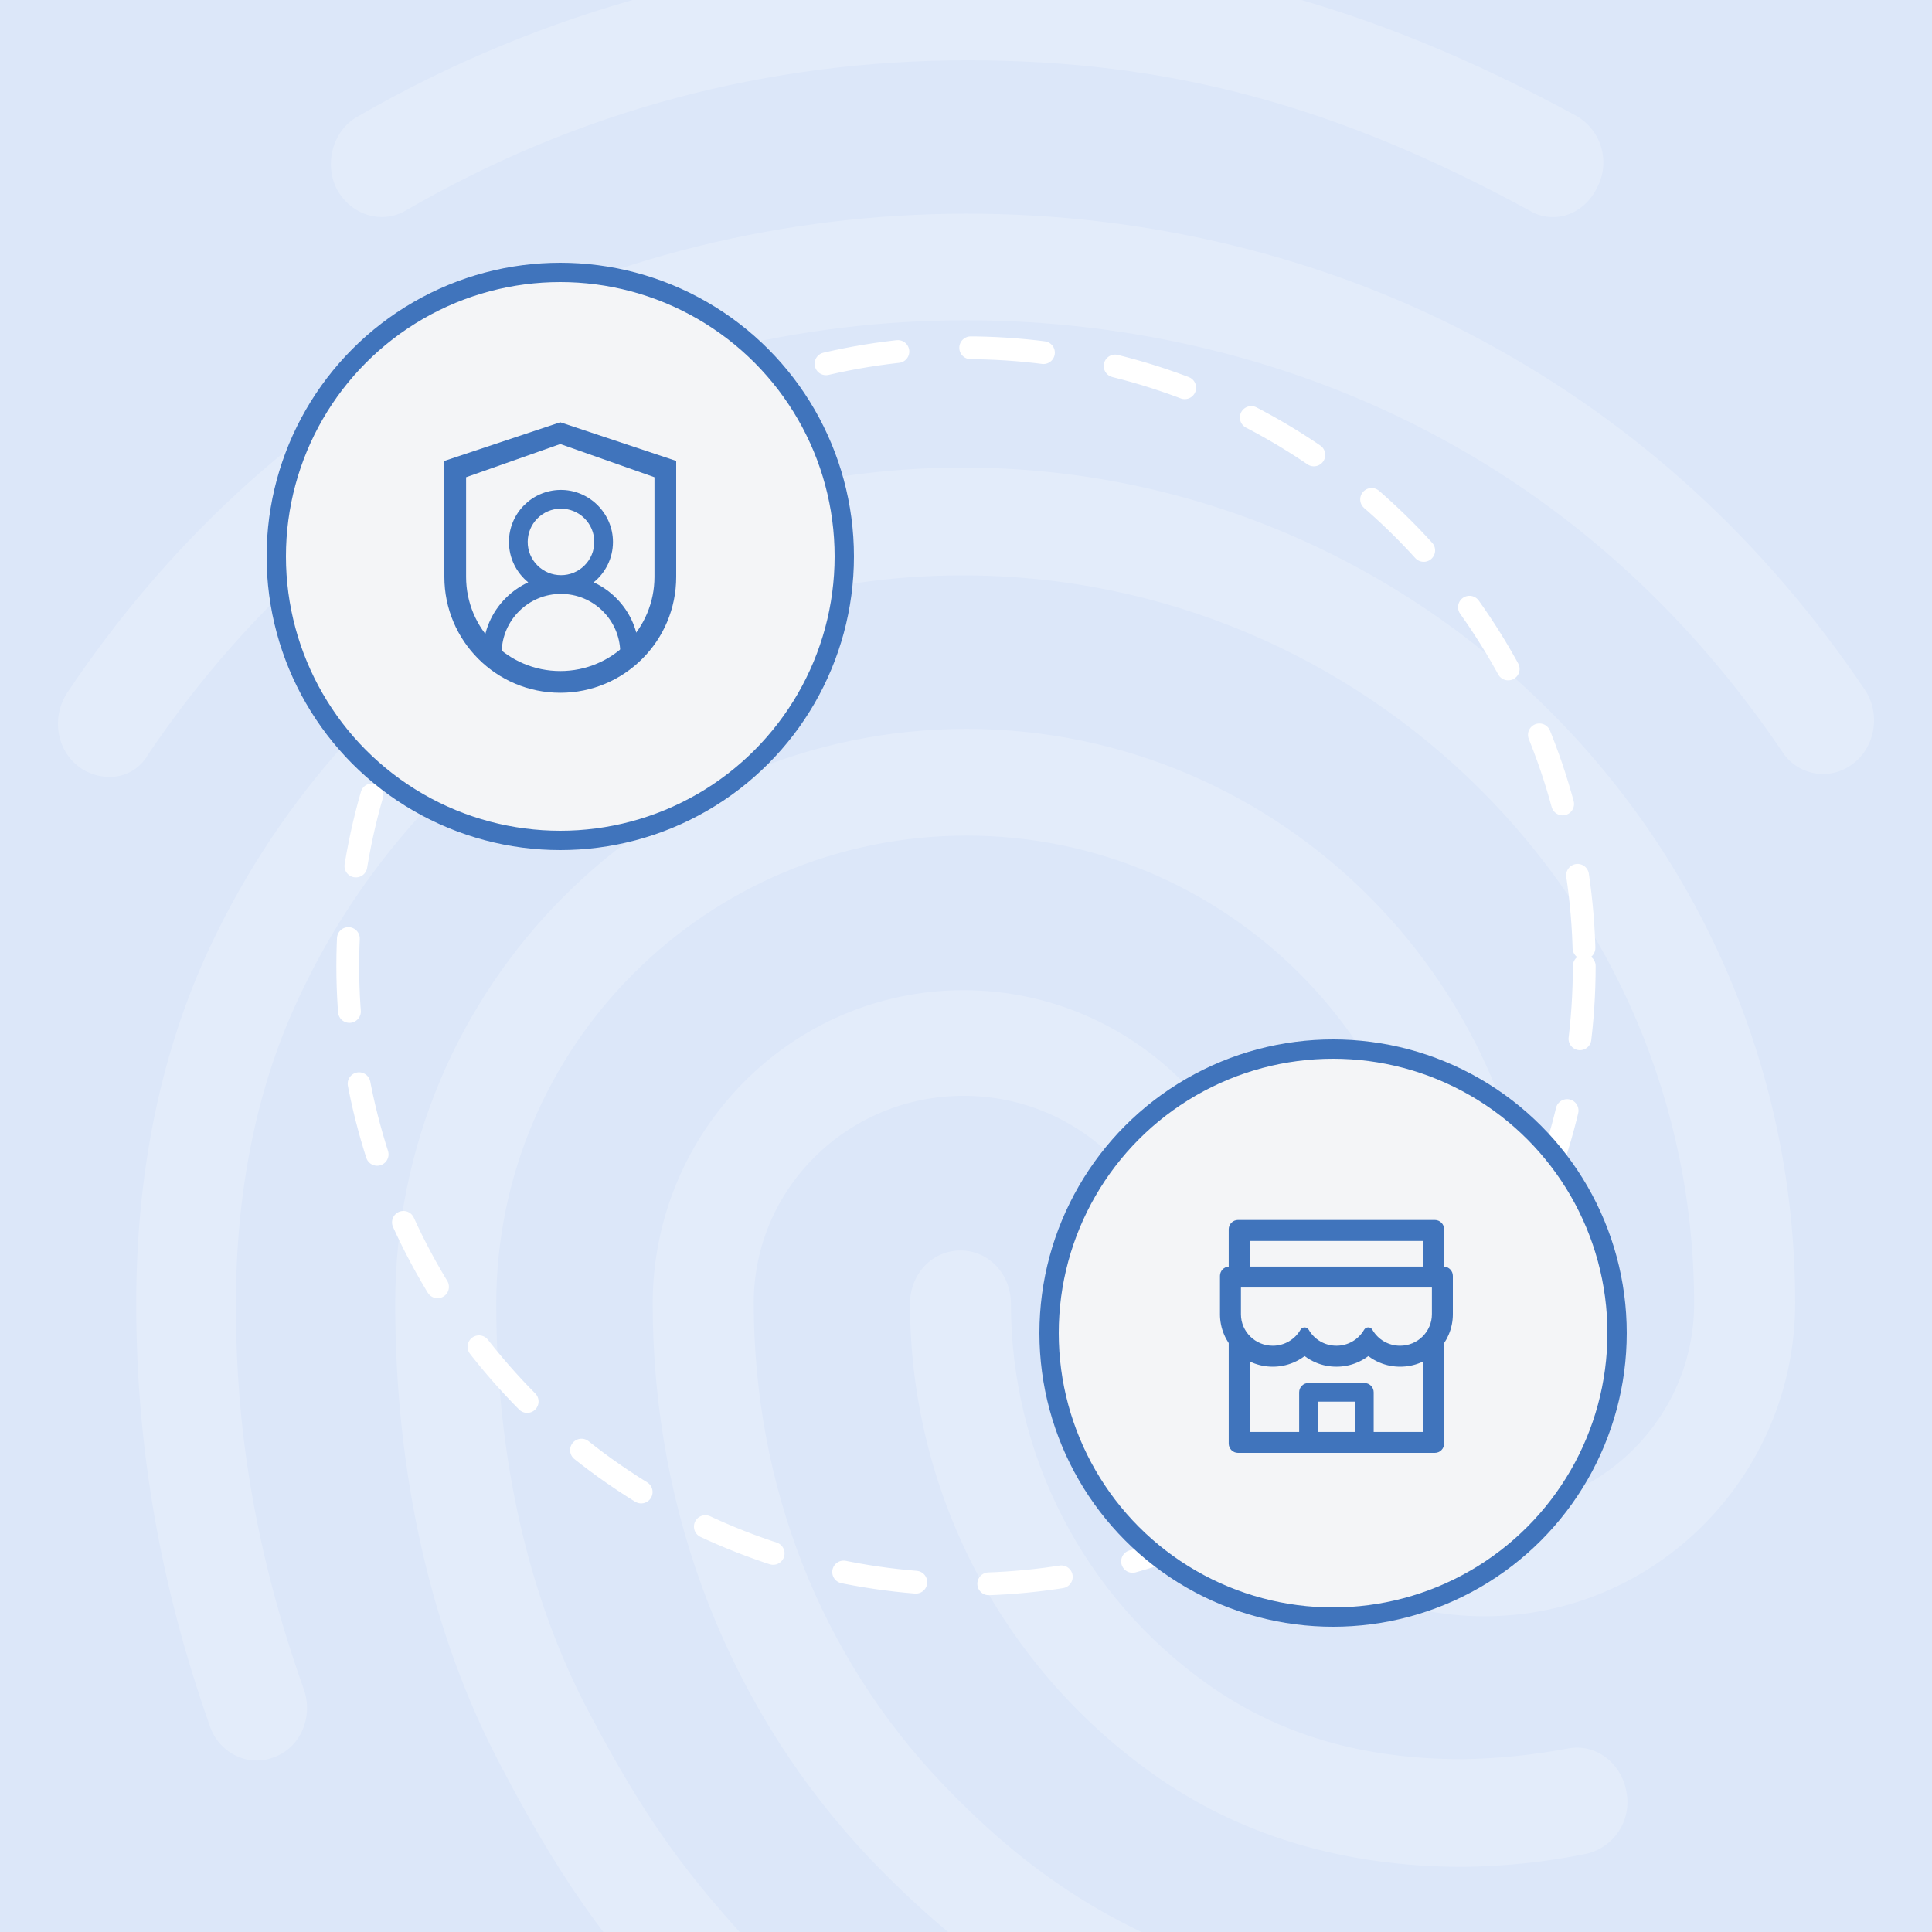
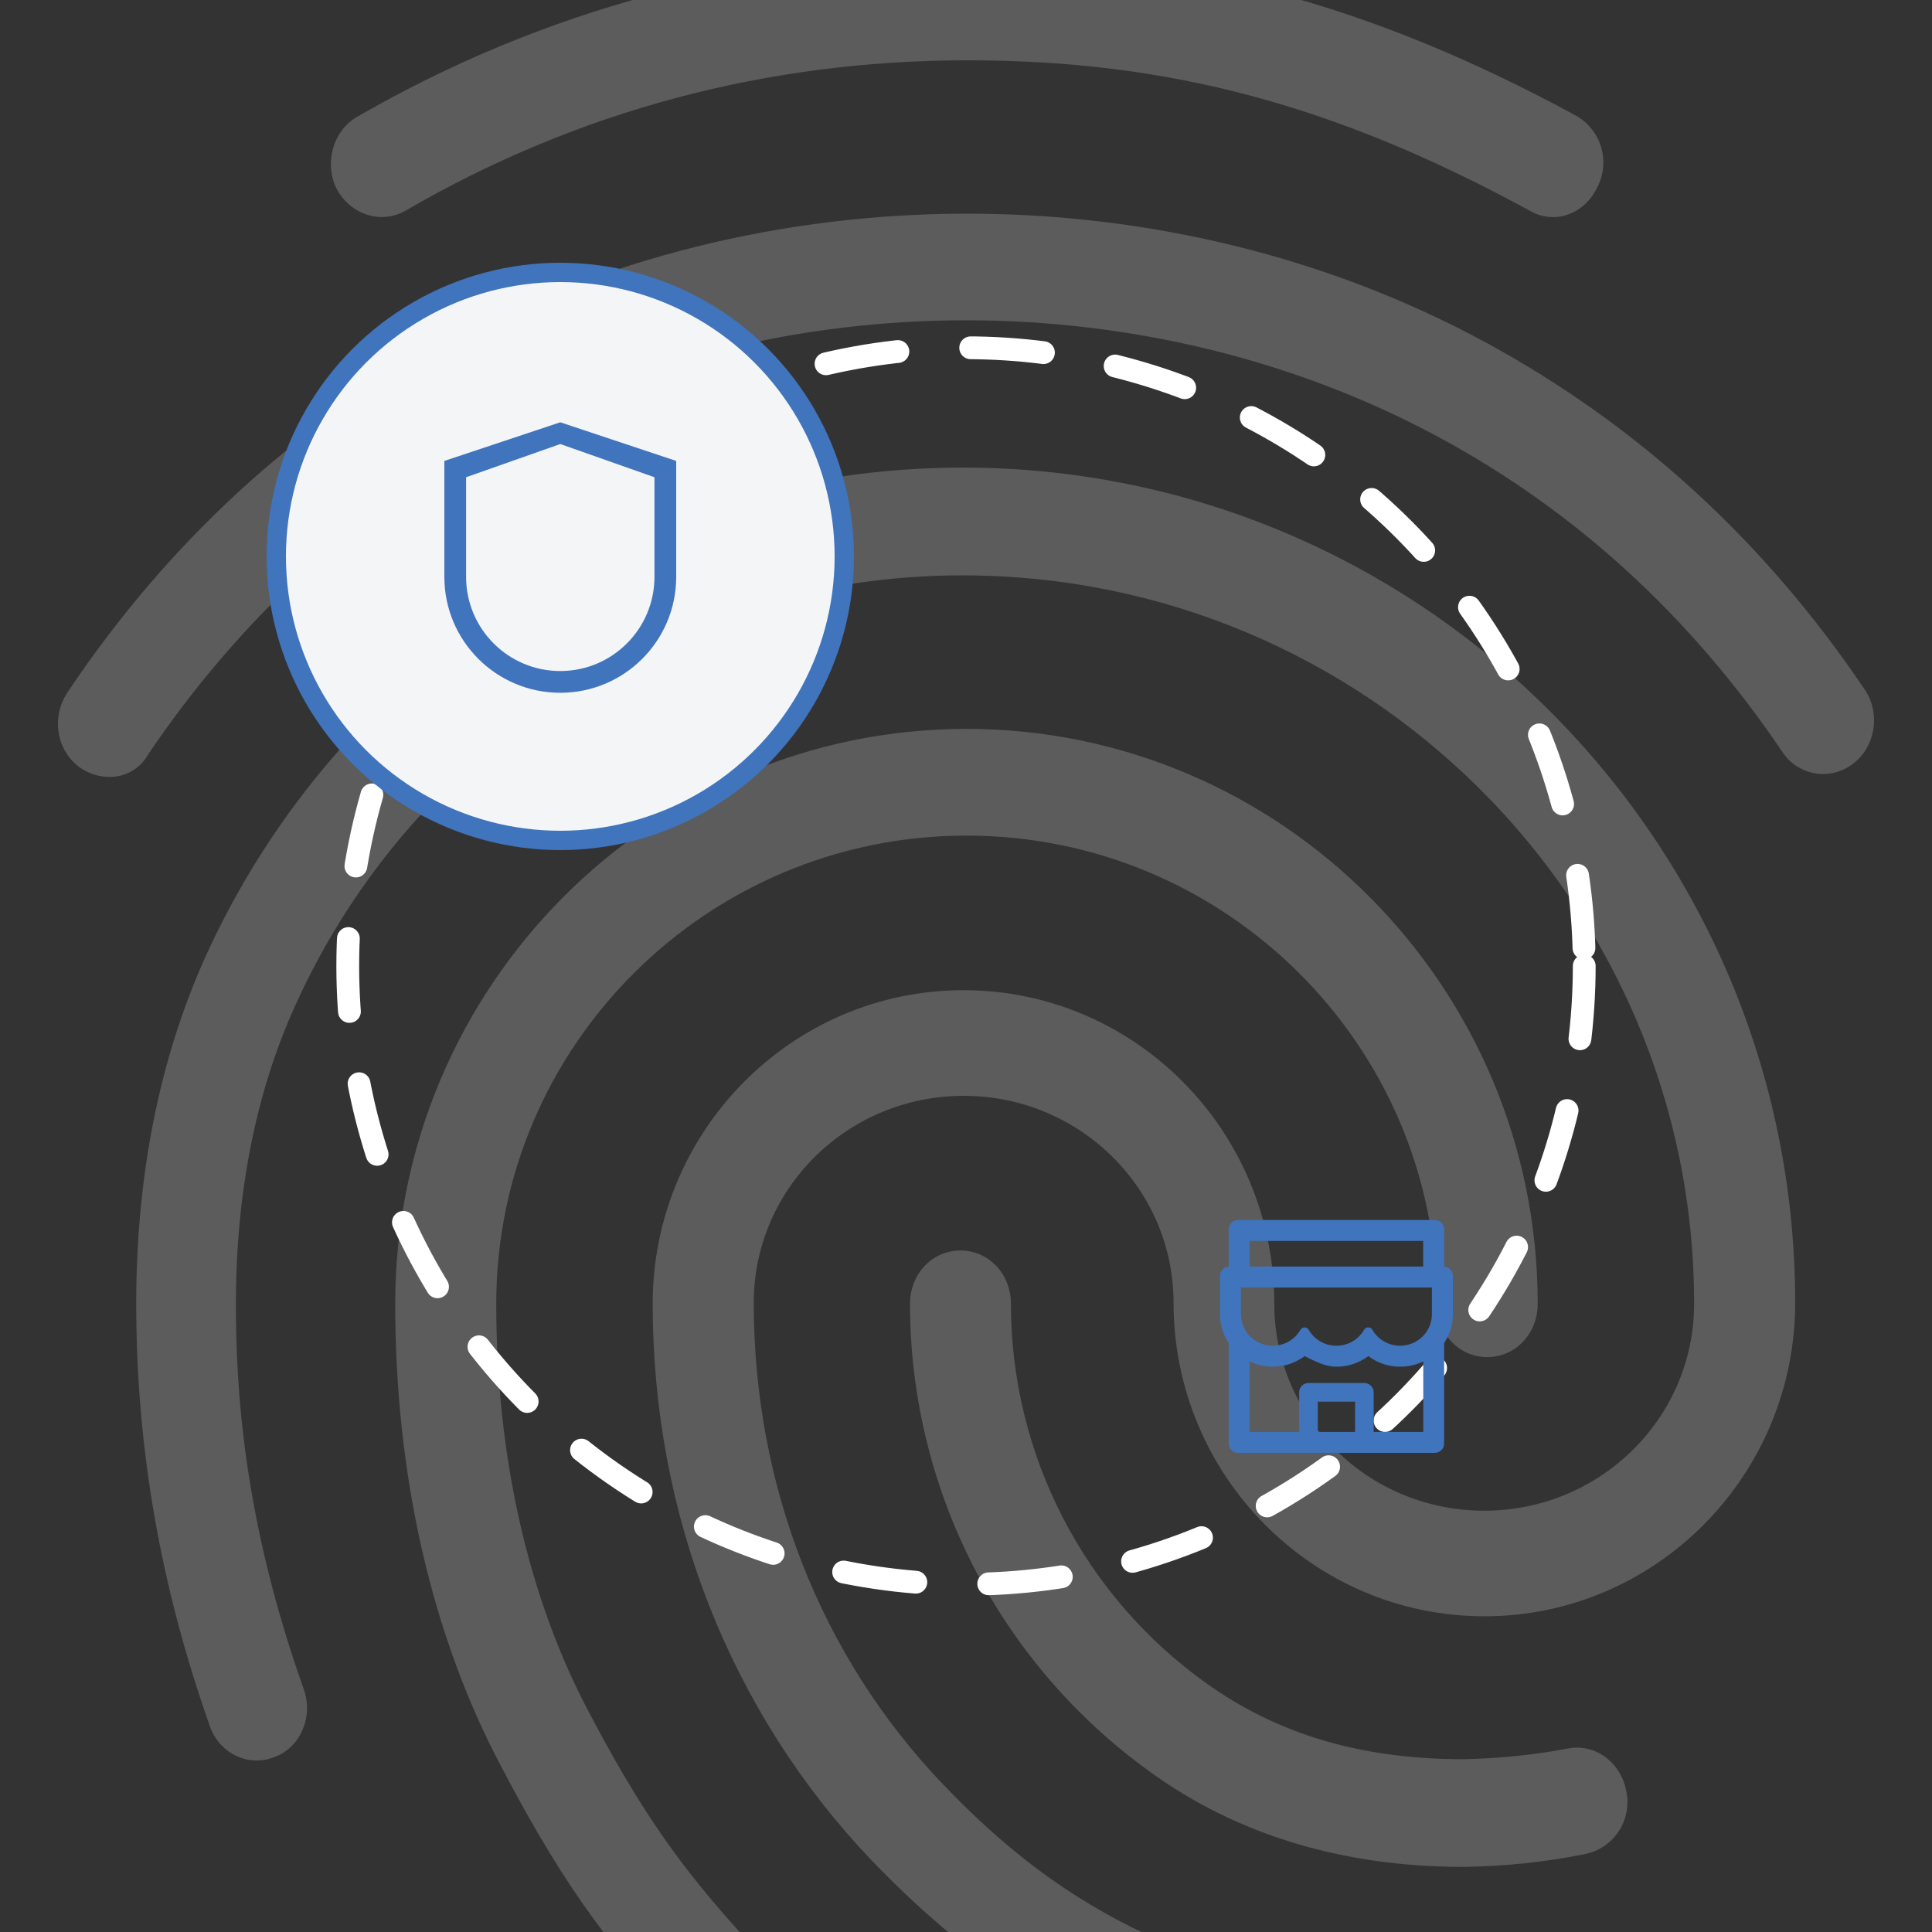
<svg xmlns="http://www.w3.org/2000/svg" width="500" height="500" viewBox="0 0 500 500" fill="none">
  <rect x="0" y="0" width="500" height="500" fill="#333333" stroke="none" />
  <g clip-path="url(#clip0_707_1499)">
-     <rect width="500" height="500" fill="#DCE7F9" />
    <path opacity="0.2" d="M401.896 56.19C399.779 56.188 397.702 55.612 395.887 54.521C345.745 27.199 302.414 15.607 250.419 15.607C198.675 15.607 149.61 28.576 104.951 54.521C98.683 58.11 90.846 55.623 87.191 49.005C83.794 42.379 86.148 33.816 92.415 30.236C140.428 2.449 194.945 -12.124 250.419 -11.999C306.044 -11.999 354.625 0.978 407.905 29.953C411.034 31.727 413.353 34.645 414.376 38.094C415.398 41.542 415.044 45.253 413.389 48.446C411.01 53.395 406.57 56.19 401.896 56.19ZM28.144 201.056C25.419 201.028 22.771 200.153 20.566 198.552C14.557 194.129 13.255 185.576 17.436 179.225C43.308 140.586 76.199 110.226 115.366 88.971C197.373 44.256 302.364 43.981 384.637 88.695C423.804 109.976 456.712 140.06 482.567 178.424C486.74 184.499 485.447 193.328 479.438 197.743C478.046 198.802 476.448 199.559 474.747 199.965C473.046 200.372 471.279 200.42 469.559 200.106C467.838 199.792 466.202 199.123 464.754 198.141C463.307 197.16 462.08 195.887 461.152 194.405C437.65 159.672 407.88 132.333 372.619 113.289C297.665 72.714 201.813 72.714 127.126 113.564C91.606 132.883 61.828 160.506 38.326 195.264C37.325 197.072 35.845 198.569 34.049 199.591C32.253 200.613 30.209 201.12 28.144 201.056ZM191.372 534.2C189.63 534.216 187.906 533.85 186.32 533.129C184.734 532.409 183.325 531.35 182.192 530.027C159.474 506.018 147.198 490.563 129.705 457.165C111.711 423.249 102.28 381.84 102.28 337.426C102.28 255.434 168.646 188.638 250.135 188.638C331.624 188.638 397.957 255.434 397.957 337.426C397.957 345.154 392.207 351.221 384.896 351.221C377.585 351.221 371.851 345.138 371.851 337.426C371.851 270.664 317.269 216.253 250.152 216.253C183.035 216.253 128.428 270.614 128.428 337.426C128.428 377.167 136.774 413.878 152.714 443.687C169.406 475.399 180.923 488.952 201.037 510.449C203.431 513.151 204.754 516.636 204.754 520.247C204.754 523.857 203.431 527.342 201.037 530.044C198.483 532.64 195.013 534.132 191.372 534.2ZM378.628 483.144C347.548 483.144 320.124 474.857 297.673 458.575C278.446 444.758 262.78 426.566 251.971 405.501C241.161 384.436 235.517 361.103 235.505 337.426C235.505 329.699 241.255 323.623 248.566 323.623C255.877 323.623 261.628 329.699 261.628 337.426C261.623 356.657 266.219 375.61 275.032 392.703C283.845 409.795 296.619 424.533 312.287 435.684C330.831 448.936 352.514 455.279 378.628 455.279C387.742 455.118 396.826 454.194 405.786 452.516C412.838 451.139 419.631 456.105 420.933 463.833C421.611 467.369 420.869 471.03 418.868 474.023C416.867 477.017 413.769 479.103 410.242 479.83C399.832 481.926 389.247 483.035 378.628 483.144ZM326.133 540C324.982 539.952 323.841 539.764 322.736 539.441C281.215 527.298 254.05 511.017 225.582 481.483C189.019 443.095 168.913 392.055 168.913 337.41C168.913 292.696 204.951 256.26 249.351 256.26C293.751 256.26 329.788 292.696 329.788 337.426C329.788 366.96 354.075 390.97 384.111 390.97C414.148 390.97 438.435 366.96 438.435 337.426C438.435 233.369 353.557 148.906 249.092 148.906C174.889 148.89 107.012 192.502 76.458 260.124C66.268 282.481 61.052 308.702 61.052 337.426C61.052 358.949 62.879 392.898 78.578 437.061C81.19 444.238 77.793 452.241 71.008 454.728C64.215 457.49 56.645 453.626 54.316 446.725C41.522 410.565 35.255 374.688 35.255 337.401C35.255 304.279 41.255 274.194 53.006 247.973C87.742 170.963 164.791 121.008 249.134 121.008C367.962 121.008 464.59 217.889 464.59 337.151C464.59 381.857 428.553 418.292 384.153 418.292C339.753 418.292 303.716 381.857 303.716 337.151C303.716 307.617 279.421 283.599 249.393 283.599C219.364 283.599 195.069 307.617 195.069 337.151C195.069 384.344 212.304 428.507 243.909 461.629C268.671 487.558 292.44 501.912 329.287 512.678C336.34 514.605 340.262 522.333 338.468 529.51C337.099 535.861 331.616 540 326.133 540Z" fill="white" />
    <circle cx="250" cy="250" r="160" stroke="white" stroke-width="5.899" stroke-linecap="round" stroke-dasharray="18.88 18.88" />
    <circle cx="145" cy="144" r="73.5" fill="#F4F5F7" stroke="#4074BC" stroke-width="5" />
    <path d="M145 109.288L114.999 119.288V149.289C114.999 165.859 128.429 179.289 145 179.289C161.57 179.289 175 165.859 175 149.289V119.288L145 109.288ZM169.375 149.289C169.375 162.75 158.461 173.664 145 173.664C131.538 173.664 120.624 162.75 120.624 149.289V123.507L145 114.913L169.375 123.507V149.289Z" fill="#4074BC" />
-     <path d="M159.456 154.768C157.772 153.083 155.805 151.708 153.644 150.705C156.691 148.236 158.635 144.469 158.635 140.244C158.635 132.79 152.419 126.676 144.966 126.79C137.626 126.904 131.713 132.885 131.713 140.244C131.713 144.469 133.664 148.236 136.705 150.705C134.543 151.707 132.576 153.083 130.892 154.768C127.219 158.448 125.134 163.305 124.999 168.485C124.998 168.557 125.01 168.628 125.036 168.695C125.063 168.762 125.102 168.823 125.152 168.874C125.202 168.926 125.262 168.967 125.328 168.994C125.395 169.022 125.466 169.037 125.537 169.037H129.305C129.594 169.037 129.836 168.808 129.843 168.519C129.971 164.617 131.552 160.964 134.33 158.192C135.752 156.763 137.443 155.63 139.305 154.859C141.168 154.087 143.165 153.693 145.181 153.699C149.278 153.699 153.132 155.293 156.032 158.192C158.804 160.964 160.384 164.617 160.519 168.519C160.526 168.808 160.768 169.037 161.057 169.037H164.824C164.896 169.037 164.967 169.022 165.033 168.994C165.1 168.967 165.159 168.926 165.21 168.874C165.26 168.823 165.299 168.762 165.325 168.695C165.352 168.628 165.364 168.557 165.363 168.485C165.228 163.305 163.142 158.448 159.456 154.768ZM145.181 148.855C142.88 148.855 140.714 147.96 139.093 146.332C138.279 145.525 137.636 144.562 137.203 143.501C136.77 142.44 136.554 141.303 136.57 140.157C136.59 137.95 137.472 135.818 139.012 134.237C140.627 132.582 142.786 131.66 145.094 131.633C147.374 131.613 149.587 132.501 151.215 134.096C152.883 135.73 153.798 137.917 153.798 140.244C153.798 142.545 152.904 144.704 151.276 146.332C150.477 147.135 149.527 147.771 148.481 148.204C147.435 148.637 146.313 148.858 145.181 148.855Z" fill="#4074BC" />
-     <circle cx="345" cy="345" r="73.5" fill="#F4F5F7" stroke="#4074BC" stroke-width="5" />
-     <path d="M373.74 327.792V318.141C373.74 316.808 372.662 315.73 371.329 315.73H320.4C319.067 315.73 317.99 316.808 317.99 318.141V327.792C316.732 327.867 315.73 328.914 315.73 330.195V340.117C315.725 341.941 316.094 343.746 316.814 345.421C317.138 346.189 317.538 346.913 317.99 347.598V373.59C317.99 374.916 319.067 376.001 320.4 376.001H371.329C372.662 376.001 373.74 374.923 373.74 373.59V347.598C374.199 346.911 374.592 346.182 374.915 345.421C375.631 343.741 376 341.955 376 340.117V330.195C376 328.914 374.998 327.867 373.74 327.792ZM323.414 321.155H368.315V327.784H323.414V321.155ZM350.686 370.584H341.043V362.741H350.686V370.584ZM368.315 370.584H355.508V360.33C355.508 358.997 354.431 357.919 353.097 357.919H338.632C337.299 357.919 336.221 358.997 336.221 360.33V370.584H323.414V352.337C323.632 352.442 323.858 352.548 324.092 352.638C325.772 353.346 327.558 353.701 329.396 353.701C331.234 353.701 333.012 353.346 334.7 352.638C335.739 352.201 336.719 351.644 337.615 350.973C337.63 350.966 337.645 350.966 337.66 350.973C338.56 351.647 339.539 352.206 340.576 352.638C342.256 353.346 344.041 353.701 345.88 353.701C347.718 353.701 349.496 353.346 351.183 352.638C352.223 352.201 353.203 351.644 354.099 350.973C354.114 350.966 354.129 350.966 354.144 350.973C355.044 351.647 356.023 352.206 357.06 352.638C358.74 353.346 360.525 353.701 362.364 353.701C364.202 353.701 365.98 353.346 367.667 352.638C367.893 352.54 368.119 352.442 368.345 352.337V370.584H368.315ZM370.575 340.117C370.575 344.622 366.884 348.276 362.341 348.276C359.267 348.276 356.585 346.611 355.169 344.14C354.95 343.763 354.559 343.53 354.122 343.53H354.076C353.647 343.53 353.248 343.763 353.029 344.14C352.306 345.401 351.263 346.447 350.004 347.174C348.746 347.9 347.318 348.281 345.865 348.276C342.798 348.276 340.124 346.619 338.708 344.155C338.482 343.771 338.075 343.53 337.63 343.53C337.186 343.53 336.771 343.771 336.553 344.155C335.826 345.411 334.781 346.453 333.523 347.176C332.265 347.9 330.839 348.279 329.388 348.276C324.845 348.276 321.154 344.622 321.154 340.117V333.246C321.154 333.224 321.169 333.209 321.192 333.209H370.538C370.56 333.209 370.575 333.224 370.575 333.246V340.117Z" fill="#4074BC" />
+     <path d="M373.74 327.792V318.141C373.74 316.808 372.662 315.73 371.329 315.73H320.4C319.067 315.73 317.99 316.808 317.99 318.141V327.792C316.732 327.867 315.73 328.914 315.73 330.195V340.117C315.725 341.941 316.094 343.746 316.814 345.421C317.138 346.189 317.538 346.913 317.99 347.598V373.59C317.99 374.916 319.067 376.001 320.4 376.001H371.329C372.662 376.001 373.74 374.923 373.74 373.59V347.598C374.199 346.911 374.592 346.182 374.915 345.421C375.631 343.741 376 341.955 376 340.117V330.195C376 328.914 374.998 327.867 373.74 327.792ZM323.414 321.155H368.315V327.784H323.414V321.155ZM350.686 370.584H341.043V362.741H350.686V370.584ZM368.315 370.584H355.508V360.33C355.508 358.997 354.431 357.919 353.097 357.919H338.632C337.299 357.919 336.221 358.997 336.221 360.33V370.584H323.414V352.337C323.632 352.442 323.858 352.548 324.092 352.638C325.772 353.346 327.558 353.701 329.396 353.701C331.234 353.701 333.012 353.346 334.7 352.638C335.739 352.201 336.719 351.644 337.615 350.973C337.63 350.966 337.645 350.966 337.66 350.973C342.256 353.346 344.041 353.701 345.88 353.701C347.718 353.701 349.496 353.346 351.183 352.638C352.223 352.201 353.203 351.644 354.099 350.973C354.114 350.966 354.129 350.966 354.144 350.973C355.044 351.647 356.023 352.206 357.06 352.638C358.74 353.346 360.525 353.701 362.364 353.701C364.202 353.701 365.98 353.346 367.667 352.638C367.893 352.54 368.119 352.442 368.345 352.337V370.584H368.315ZM370.575 340.117C370.575 344.622 366.884 348.276 362.341 348.276C359.267 348.276 356.585 346.611 355.169 344.14C354.95 343.763 354.559 343.53 354.122 343.53H354.076C353.647 343.53 353.248 343.763 353.029 344.14C352.306 345.401 351.263 346.447 350.004 347.174C348.746 347.9 347.318 348.281 345.865 348.276C342.798 348.276 340.124 346.619 338.708 344.155C338.482 343.771 338.075 343.53 337.63 343.53C337.186 343.53 336.771 343.771 336.553 344.155C335.826 345.411 334.781 346.453 333.523 347.176C332.265 347.9 330.839 348.279 329.388 348.276C324.845 348.276 321.154 344.622 321.154 340.117V333.246C321.154 333.224 321.169 333.209 321.192 333.209H370.538C370.56 333.209 370.575 333.224 370.575 333.246V340.117Z" fill="#4074BC" />
  </g>
  <defs>
    <clipPath id="clip0_707_1499">
      <rect width="500" height="500" fill="white" />
    </clipPath>
  </defs>
</svg>